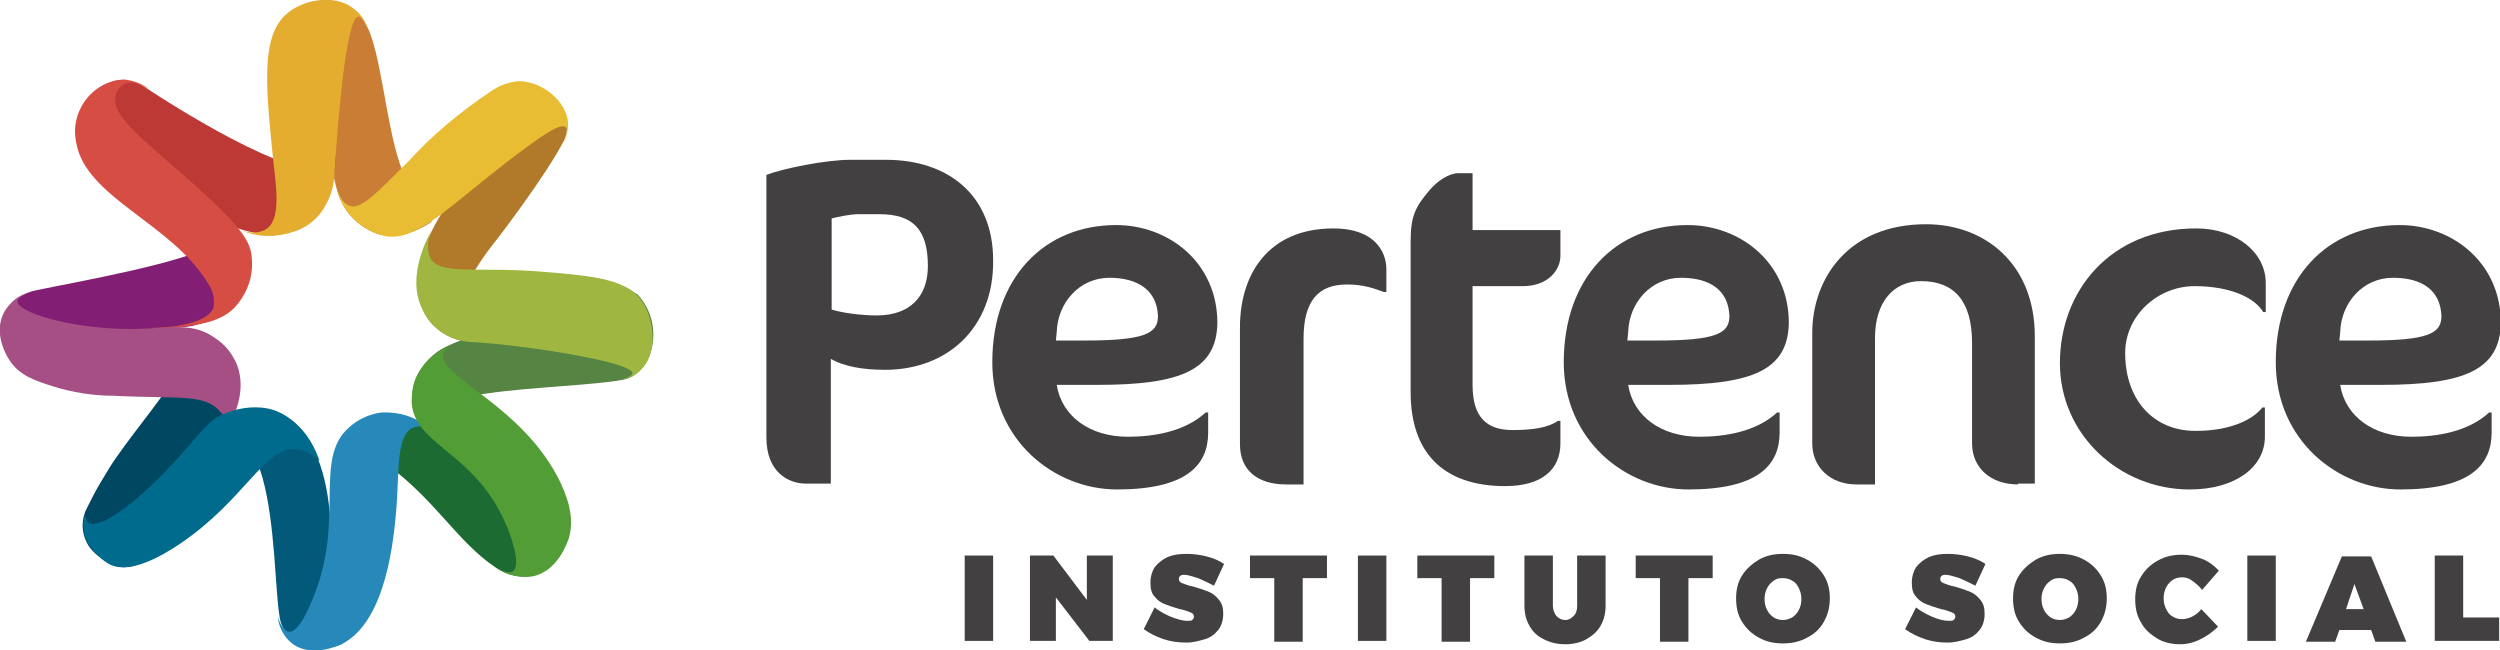
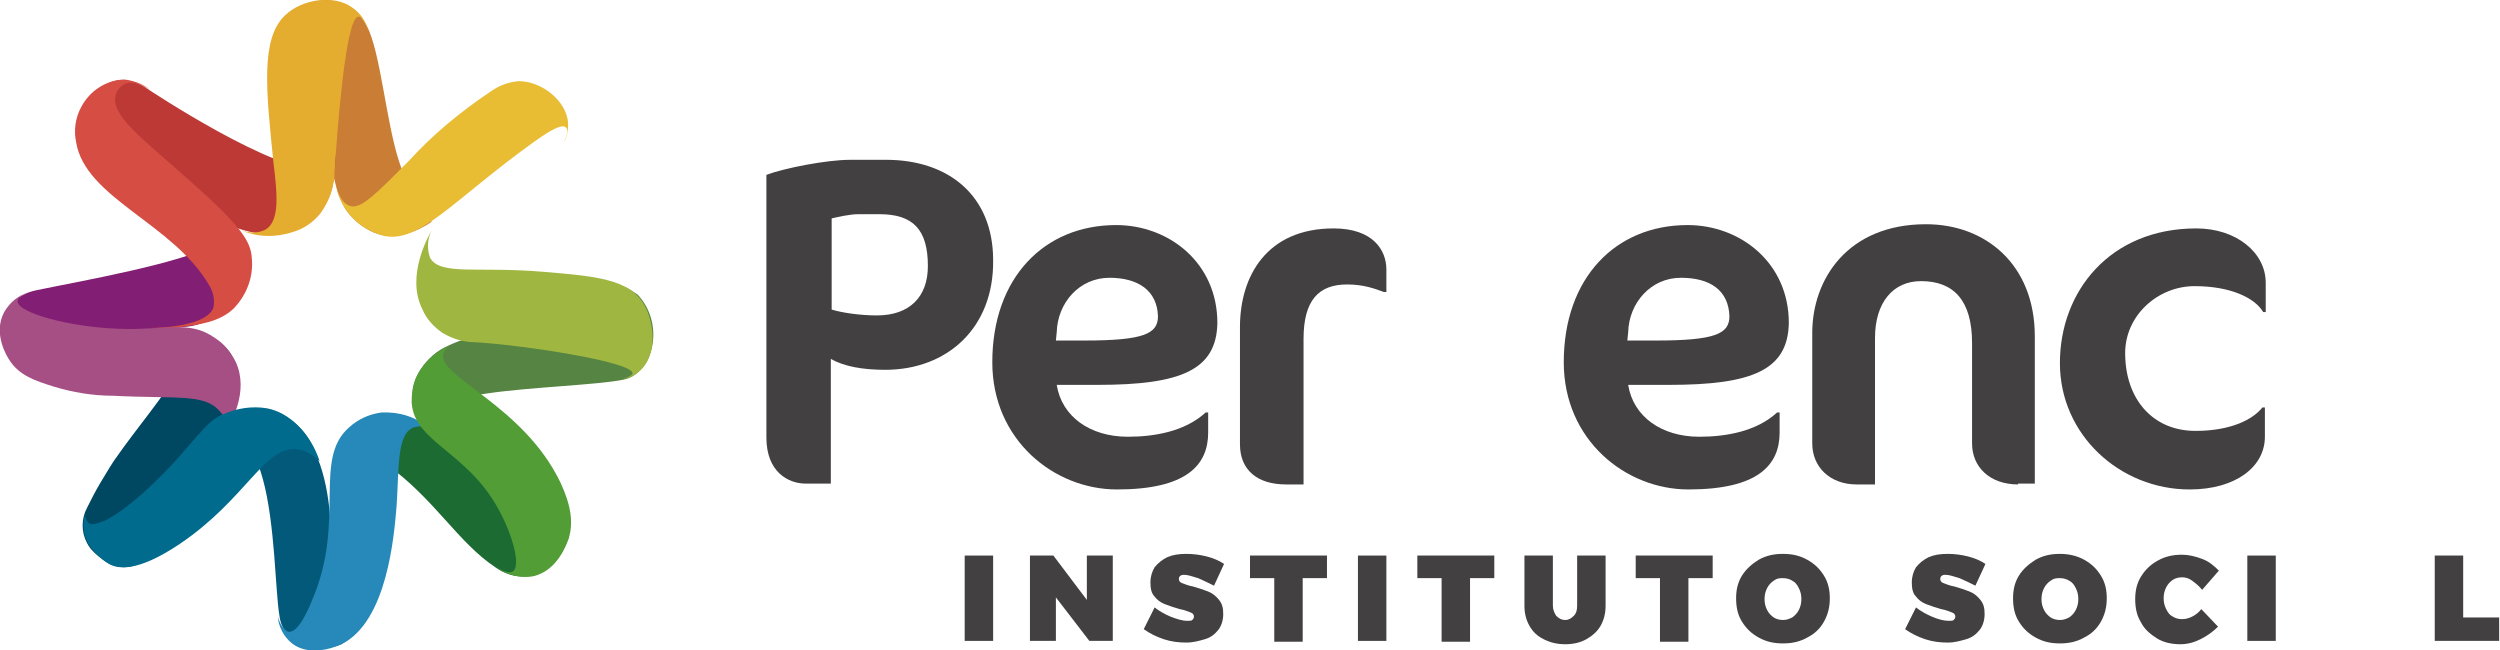
<svg xmlns="http://www.w3.org/2000/svg" version="1.1" id="Layer_1" x="0px" y="0px" viewBox="0 0 298.8 77.7" style="enable-background:new 0 0 298.8 77.7;" xml:space="preserve">
  <style type="text/css">
	.st0{fill:#434041;}
	.st1{fill:#C97D35;}
	.st2{fill:#B17A2A;}
	.st3{fill:#568443;}
	.st4{fill:#1B6B33;}
	.st5{fill:#03597A;}
	.st6{fill:#004762;}
	.st7{fill:#821E73;}
	.st8{fill:#BC3935;}
	.st9{fill:none;stroke:#1E110C;stroke-width:0.15;stroke-miterlimit:10;}
	.st10{fill:#E5AD30;}
	.st11{fill:#D54D43;}
	.st12{fill:#A54F85;}
	.st13{fill:#006B8D;}
	.st14{fill:#2689B9;}
	.st15{fill:#529D36;}
	.st16{fill:#9FB740;}
	.st17{fill:#E8BC33;}
</style>
  <g>
    <g>
      <g>
        <g>
          <path class="st0" d="M105.8,44.2c-2.7,0-4.9-0.4-6.5-1.3v14.9h-3c-2.1,0-4.7-1.4-4.7-5.5V20.9c2.1-0.8,7.2-1.8,10-1.8h4.3      c7.5,0,12.8,4.3,12.8,12C118.8,39.2,113.2,44.2,105.8,44.2z M105.1,25.6h-2.5c-1,0-2.3,0.3-3.2,0.5V37c1.3,0.4,3.5,0.7,5.4,0.7      c3.9,0,6.1-2.2,6.1-5.9C110.9,27.4,109.1,25.6,105.1,25.6z" />
          <path class="st0" d="M131.2,46h-4.9c0.6,3.8,4,6.2,8.5,6.2c3.1,0,6.8-0.6,9.3-2.9h0.3v2.4c0,3.9-2.6,6.8-10.9,6.8      c-7.5,0-14.9-5.9-14.9-15.2c0-10.1,6.2-16.4,14.8-16.4c6.3,0,12.1,4.5,12.1,11.7C145.4,44.2,141.2,46,131.2,46z M132.6,33.2      c-3.6,0-6.2,3-6.3,6.5l-0.1,1h3.4c7.1,0,8.8-0.8,8.8-2.9C138.3,34.7,136,33.2,132.6,33.2z" />
          <path class="st0" d="M165.4,34.9c-1.1-0.4-2.4-0.9-4.4-0.9c-3.4,0-5.2,1.9-5.2,6.5v17.4h-2.1c-3.4,0-5.5-1.7-5.5-4.8V39.1      c0-6.1,3.2-11.8,11.2-11.8c4.7,0,6.3,2.6,6.3,4.9v2.7H165.4z" />
-           <path class="st0" d="M170.8,22.8c1-1.2,2.4-2.1,3.5-2.1h1.7v6.8h10.5v3.1c0,1.6-1.4,3.6-4.5,3.6h-6v11.8c0,3.9,1.7,5.4,4.8,5.4      c2.4,0,4.3-0.3,5.4-1.1h0.3v2.7c0,3.1-2.2,5.1-6.6,5.1c-7.6,0-11.3-4.2-11.3-11.2V28.8C168.6,25.8,169.2,24.7,170.8,22.8z" />
          <path class="st0" d="M199.5,46h-4.9c0.6,3.8,4,6.2,8.5,6.2c3.1,0,6.8-0.6,9.3-2.9h0.3v2.4c0,3.9-2.6,6.8-10.9,6.8      c-7.5,0-14.9-5.9-14.9-15.2c0-10.1,6.2-16.4,14.8-16.4c6.3,0,12.1,4.5,12.1,11.7C213.7,44.2,209.5,46,199.5,46z M200.9,33.2      c-3.6,0-6.2,3-6.3,6.5l-0.1,1h3.4c7.1,0,8.8-0.8,8.8-2.9C206.6,34.7,204.4,33.2,200.9,33.2z" />
          <path class="st0" d="M241.2,57.9c-3.4,0-5.5-2.1-5.5-4.9v-12c0-5.1-2.2-7.4-6.1-7.4c-3.3,0-5.5,2.5-5.5,6.8v17.5h-2.2      c-3.2,0-5.3-2.1-5.3-4.9V39.8c0-6.4,4.2-13,13.6-13c7.1,0,13,4.8,13,13.4v17.6H241.2z" />
          <path class="st0" d="M270.5,37.3c-1-1.7-3.9-3.1-8.2-3.1c-4.4,0-8.3,3.5-8.3,8c0,5.5,3.3,9.3,8.4,9.3c4.3,0,6.9-1.4,8-2.8h0.3      v3.5c0,3.6-3.5,6.3-9,6.3c-8.3,0-15.5-6.5-15.5-15.1c0-8.6,6-16.1,16.3-16.1c4.8,0,8.3,2.9,8.3,6.5v3.5H270.5z" />
-           <path class="st0" d="M284.6,46h-4.9c0.6,3.8,4,6.2,8.5,6.2c3.1,0,6.8-0.6,9.3-2.9h0.3v2.4c0,3.9-2.6,6.8-10.9,6.8      c-7.5,0-14.9-5.9-14.9-15.2c0-10.1,6.2-16.4,14.8-16.4c6.3,0,12.1,4.5,12.1,11.7C298.8,44.2,294.6,46,284.6,46z M286,33.2      c-3.6,0-6.2,3-6.3,6.5l-0.1,1h3.4c7.1,0,8.8-0.8,8.8-2.9C291.7,34.7,289.5,33.2,286,33.2z" />
        </g>
        <g>
          <path class="st1" d="M33.4,3.3C33.6,3.1,33.9,3,34.2,3c2.4,0.2,4,11.7,6,19.4c0.2,0.9,0.6,1.8,1.1,2.6c0.8,1.2,2,2.2,3.4,2.8      c3.3,1.3,6.6-1.1,6.9-1.3c-1.7-2.1-3.1-4.6-3.9-7.2c-1.6-4.9-2.2-13.1-3.9-16.3c-0.4-0.7-0.9-1.4-1.6-1.8      c-0.7-0.5-1.6-0.7-2.5-0.7c-1.5-0.1-2.9,0.2-4.2,1C34.6,1.8,33.9,2.5,33.4,3.3z" />
-           <path class="st2" d="M60.1,10.3c0.2-0.1,0.7-0.2,1,0c0,0,0.1,0.2,0.1,0.5c-0.4,3.8-5.5,10.6-5.5,10.6c-0.9,1.1-1.7,2.3-2.5,3.5      c-1.2,1.7-2.1,3.6-2.7,5.5c-0.6,1.7-0.7,3.5-0.4,5.3c0.3,1.2,0.8,2.2,1.6,3.1c1.3,1.3,3,2.1,4.9,2.1c-0.6-0.1-1.1-0.4-1.4-0.9      c-1.5-1.9,0.2-6.5,4.2-11.4c0,0,5.7-7.4,7.9-11.6c0.2-0.3,0.3-0.7,0.4-1c0.2-1.1-0.1-2.3-0.7-3.3c-1.1-1.7-3-2.7-5-2.7      C61.4,10,60.7,10.1,60.1,10.3z" />
          <path class="st3" d="M74.6,34.2c0.3,0.2,0.9,0.6,0.8,1.1c-0.1,0.3-0.3,0.6-0.5,0.7c-1.7,1.2-16.1,2.8-21.3,5.3      c-1.4,0.6-2.5,1.6-3.3,2.8c-0.6,0.9-0.9,1.8-1,2.9c-0.1,1.7,0.5,3.4,1.7,4.7c-0.3-0.4-0.4-0.9-0.3-1.4c0.4-2.2,5.5-3,7.7-3.3      c4.7-0.7,13-1,16-1.6c0.6-0.1,1.1-0.3,1.6-0.7c0.9-0.7,1.5-1.6,1.8-2.7c0.7-2.4,0.1-5-1.6-6.8C75.6,34.8,75.1,34.5,74.6,34.2z" />
          <path class="st4" d="M68.2,61.7c0,0.4-0.2,0.9-0.5,1.2c-0.5,0.4-1.1,0.6-1.7,0.6c-2.7,0-9.4-8.6-15.4-12.7c-1.4-1-3-1.4-4.6-1.4      c-1.3,0.1-2.6,0.6-3.7,1.4c-1.3,1.1-2.2,2.6-2.6,4.3c0.1-0.6,0.5-1.1,0.9-1.5c0.6-0.4,2-0.7,5.6,1.9c5.8,4.2,8.5,9.3,13,12.3      c1.1,0.8,2.4,1.2,3.8,1.1c1-0.1,2-0.5,2.7-1.2C68.3,65.6,68.2,62.2,68.2,61.7z" />
          <path class="st5" d="M42.8,75.4c-1.2,0.8-1.8,0.7-2.1,0.6c-2.9-1.2,0.9-13.5-3.1-22.1c-0.7-1.9-2.1-3.4-3.9-4.4      c-1.4-0.6-2.9-0.8-4.4-0.6c-1.6,0.2-3.1,0.8-4.4,1.8c0.5-0.4,1.2-0.6,1.9-0.6c2.7,0.2,4.3,6.1,4.6,7.1c1.5,5.4,1.5,13.6,2,16.4      c0.1,0.9,0.5,1.7,1,2.3c0.3,0.3,0.6,0.6,0.9,0.9c2.2,1.5,5.3,0.3,5.5,0.2C41.4,76.6,42.2,76.1,42.8,75.4z" />
          <path class="st6" d="M16.7,67.3c-0.2,0.2-0.8,0.3-0.7-0.1c0.1-0.9,0.4-1.7,0.9-2.4c2.2-3.6,5-6.6,7.7-9.9      c1.2-1.4,2.2-2.9,2.9-4.5c0.4-0.9,0.7-1.8,0.8-2.8c0.5-3-0.2-6.4-3.4-7.3c-1.5-0.4-3-0.5-4.5-0.4c0.8,0,1.5,0.5,1.9,1.2      c0.2,0.7,0.1,1.6-0.3,2.2c-2.5,4.3-5.5,7.6-8.4,11.8C13,56,12.5,56.9,12,57.7c-0.6,1-1.1,2-1.6,3c-0.7,1.3-0.7,2.9,0,4.2      c0.4,0.8,1.1,1.4,1.8,1.9C13.5,67.9,15.3,68.1,16.7,67.3z" />
          <path class="st7" d="M3,44.4c-0.2-0.2-0.4-0.5-0.4-0.7c0-1.6,6.1-2.8,9.9-3.5c1.7-0.4,3.5-0.6,5.3-0.8c4.3-0.4,4.6-0.2,6.1-0.7      c0.8-0.3,5.3-1.9,5.9-6c0.3-3-1.1-5.9-3.6-7.5c0.5,0.7,0.7,1.5,0.6,2.3c-0.2,0.6-0.5,1.1-1,1.5C23,31.3,8.5,33.8,4.3,34.7      c-1,0.2-2,0.7-2.7,1.4c-2,2.4-1.6,5.8,0.7,7.8C2.5,44.1,2.7,44.2,3,44.4z" />
          <path class="st8" d="M9.2,17.1c0-0.6,0.2-1.5,0.8-1.8c1.5-0.8,4.4,3,9.8,7.1C27,27.9,31.2,28,32.3,28c1.8,0,3.5-0.5,4.9-1.6      c0.5-0.4,1-0.9,1.3-1.5c0.4-0.5,0.8-1.2,1-1.8c0.3-0.9,0.4-1.9,0.5-2.9c0.1-0.6,0.1-1.3,0.2-2.2c0,0.7-0.4,1.4-1,1.9      c-0.2,0.1-0.5,0.2-0.8,0.3c-5.2,0.8-20.8-9.6-20.8-9.6c-1-0.7-2.2-1.1-3.5-1c-0.8,0.1-1.5,0.5-2.2,1C9.8,12,8.7,14.6,9.2,17.1      L9.2,17.1z" />
          <path class="st9" d="M33.2,3.6l0.1-0.3C33.3,3.4,33.3,3.5,33.2,3.6z" />
          <path class="st9" d="M59.9,10.4l0.3-0.1C60,10.3,60,10.4,59.9,10.4z" />
          <path class="st10" d="M44,3.6c-0.6-1.4-1-1.7-1.2-1.6c-1.5,0.2-2.5,13.6-2.8,18.4c0,1.8-0.6,3.6-1.7,5.1c-0.8,1-1.9,1.8-3.2,2.2      c-2.1,0.7-4.3,0.7-6.3-0.2c1,0.4,2.1,0.4,3-0.1c1.7-1.1,1.3-4.5,0.9-7.8c-0.9-8.8-1.6-15,1.4-17.8c2-1.9,5.8-2.5,8-0.9      C43.1,1.6,43.7,2.5,44,3.6z" />
          <path class="st11" d="M13.8,11.5c-0.5,2.4,3.4,5.2,9,10.2c6.1,5.4,7.2,7.2,7.3,9.2c0.2,2.2-0.6,4.3-2.1,5.9      c-1.7,1.7-4.2,2-6.5,2.3c-1.2,0.2-2.5,0.2-3.7,0.1c-0.2,0,6.7,0.1,7.7-2.4c0.2-0.9,0-1.9-0.5-2.7C20.7,26.7,10.2,23.7,9.1,17      c-0.3-1.4-0.1-2.9,0.6-4.2c1-1.9,2.9-3.2,5.1-3.3c1.1,0.1,2.2,0.5,3.1,1.2c-0.2-0.1-2-1.3-3.1-0.6      C14.3,10.4,13.9,10.9,13.8,11.5z" />
          <path class="st12" d="M3.5,34.9c-0.8,0.3-1.4,0.7-1.4,1.1c0,1.4,6.2,3.1,12.2,3.3c5.5,0.2,8.3-1.1,11.4,1.1      c1.1,0.7,1.9,1.7,2.5,2.9c1.6,3.6-0.7,7.3-1,7.8c-0.1-0.7-0.4-1.4-0.9-1.9c-1.8-2.2-5.1-1.5-12.8-1.9c-2.4,0-4.8-0.4-7.1-1.1      c-2.2-0.7-4.1-1.3-5.3-3.2c-0.2-0.3-2-3.1-0.6-5.7C1.2,36.1,2.2,35.3,3.5,34.9z" />
          <path class="st13" d="M10.3,61.1c-0.2,0.5-0.1,1,0.3,1.4c0.5,0.4,1.6-0.2,2-0.3c3.9-2,8.8-7.6,8.8-7.6c2.6-3,3.5-4.1,4.5-4.7      c0.3-0.2,0.5-0.3,0.8-0.4c1.6-0.7,3.4-1,5.2-0.7c2.7,0.5,5.2,3,6.3,6.3l-0.5-0.4c-0.6-0.5-1.3-0.9-2.1-1      c-4-0.5-6.1,5.9-14.1,11.3c-5.2,3.5-7.4,2.9-8.3,2.5c-0.9-0.5-1.7-1.2-2.3-2c-0.5-0.7-0.9-1.5-0.9-2.4      C9.9,62.4,10.1,61.7,10.3,61.1z" />
          <path class="st14" d="M34.5,75.5c1.2,0.2,2.5-3,2.9-4c3.9-9.3,0-16.6,4.3-20.4c1.1-1,2.4-1.6,3.9-1.8c2.1-0.1,4.1,0.5,5.7,1.9      c-0.6-0.3-1.3-0.3-1.9-0.1c-2,0.8-1.7,5-2,9.4c-0.3,3.5-1.1,13.8-6.6,16.5c-1.5,0.7-4.1,1.3-5.9-0.1c-1-0.8-1.6-2-1.7-3.2      C33.4,74.4,33.9,75.4,34.5,75.5z" />
          <path class="st15" d="M49.2,48.1c0-1,0.1-2,0.5-2.9c0.9-1.9,2.5-3.3,4.4-4c-0.5,0.2-0.9,0.5-1.1,1c-0.9,2.8,9.5,6.1,14,15.5      c1.3,2.8,1.5,4.8,1,6.6c-0.2,0.5-1.3,4-4.4,4.6c-1.5,0.2-3.1-0.2-4.3-1.1c0.7,0.4,1.5,0.8,2,0.5c1-0.7-0.1-4.5-1.7-7.4      C55.8,53.9,49.5,52.9,49.2,48.1z" />
          <path class="st16" d="M74.3,45.4c1-0.4,1.3-0.6,1.3-0.8c-0.1-1.4-13.4-3.4-18.9-3.7c-1.3,0-2.6-0.4-3.8-1.1      c-1-0.7-1.9-1.6-2.4-2.8c-2.1-4.1,0.9-9.1,1.1-9.5c-0.5,1-0.6,2.2-0.2,3.3c1.2,2.2,5.8,1,13.7,1.7c6.1,0.5,9.9,0.9,11.7,3.6      c1.5,2.3,1.8,6.3-0.3,8.2C75.9,44.9,75.1,45.2,74.3,45.4z" />
          <path class="st17" d="M67.4,17c0.3-0.7,0.6-1.5,0.2-1.8c-0.6-0.5-2.7,1-3.7,1.7c-9.5,6.8-13.7,12.2-18,11.3      C44.4,27.8,43,27,42,25.9c-0.9-1-1.5-2.2-1.8-3.6c0.3,1,0.7,2,1.6,2.3c1.3,0.5,3.2-1.5,7-5.3c2.9-3.2,6.3-6,9.9-8.4      c1-0.7,2.1-1.1,3.3-1.2c2.7,0,5.7,2.3,5.9,5C67.9,15.6,67.8,16.3,67.4,17z" />
        </g>
      </g>
      <g>
        <g>
          <path class="st0" d="M115.3,66.4h3.4v10.2h-3.4V66.4z" />
          <path class="st0" d="M129.9,66.4h3.1v10.2h-2.8l-4-5.2v5.2h-3.1V66.4h2.8l4,5.3V66.4z" />
          <path class="st0" d="M143.2,69.1c-0.7-0.2-1.2-0.4-1.7-0.4c-0.4,0-0.6,0.2-0.6,0.5c0,0.2,0.1,0.4,0.4,0.5      c0.3,0.1,0.7,0.3,1.3,0.4c0.7,0.2,1.3,0.4,1.8,0.6c0.5,0.2,0.9,0.5,1.3,1s0.5,1,0.5,1.7c0,0.7-0.2,1.4-0.6,1.9      c-0.4,0.5-0.9,0.9-1.6,1.1c-0.7,0.2-1.4,0.4-2.2,0.4c-0.9,0-1.8-0.1-2.7-0.4c-0.9-0.3-1.7-0.7-2.4-1.2l1.3-2.6      c0.5,0.4,1.2,0.8,1.9,1.1c0.8,0.3,1.4,0.5,2,0.5c0.3,0,0.5,0,0.6-0.1s0.2-0.2,0.2-0.4c0-0.2-0.1-0.4-0.4-0.5      c-0.3-0.1-0.7-0.3-1.3-0.4c-0.7-0.2-1.3-0.4-1.8-0.6c-0.5-0.2-0.9-0.5-1.2-0.9c-0.4-0.4-0.5-1-0.5-1.7c0-0.7,0.2-1.3,0.5-1.8      c0.4-0.5,0.9-0.9,1.5-1.2c0.7-0.3,1.4-0.4,2.3-0.4c0.8,0,1.6,0.1,2.4,0.3c0.8,0.2,1.5,0.5,2.1,0.9l-1.2,2.6      C144.5,69.7,143.9,69.4,143.2,69.1z" />
          <path class="st0" d="M149.4,66.4h9.2v2.7h-2.9v7.6h-3.4v-7.6h-2.9V66.4z" />
          <path class="st0" d="M162.3,66.4h3.4v10.2h-3.4V66.4z" />
          <path class="st0" d="M169.4,66.4h9.2v2.7h-2.9v7.6h-3.4v-7.6h-2.9V66.4z" />
          <path class="st0" d="M186,73.6c0.3,0.3,0.6,0.5,1.1,0.5c0.4,0,0.7-0.2,1-0.5s0.4-0.7,0.4-1.2v-6h3.4v6c0,0.9-0.2,1.7-0.6,2.4      c-0.4,0.7-1,1.2-1.7,1.6s-1.6,0.6-2.5,0.6c-1,0-1.8-0.2-2.6-0.6s-1.3-0.9-1.7-1.6c-0.4-0.7-0.6-1.5-0.6-2.4v-6h3.4v6      C185.6,72.9,185.8,73.3,186,73.6z" />
          <path class="st0" d="M195.5,66.4h9.2v2.7h-2.9v7.6h-3.4v-7.6h-2.9V66.4z" />
          <path class="st0" d="M216,66.9c0.9,0.5,1.5,1.1,2,1.9c0.5,0.8,0.7,1.7,0.7,2.7c0,1-0.2,1.9-0.7,2.8s-1.2,1.5-2,1.9      c-0.9,0.5-1.8,0.7-2.9,0.7c-1.1,0-2-0.2-2.9-0.7c-0.9-0.5-1.5-1.1-2-1.9s-0.7-1.7-0.7-2.8c0-1,0.2-1.9,0.7-2.7s1.2-1.4,2-1.9      c0.9-0.5,1.8-0.7,2.9-0.7C214.2,66.2,215.1,66.4,216,66.9z M212,69.4c-0.3,0.2-0.6,0.5-0.8,0.9c-0.2,0.4-0.3,0.8-0.3,1.3      s0.1,0.9,0.3,1.3c0.2,0.4,0.5,0.7,0.8,0.9c0.3,0.2,0.7,0.3,1.1,0.3s0.7-0.1,1.1-0.3c0.3-0.2,0.6-0.5,0.8-0.9      c0.2-0.4,0.3-0.8,0.3-1.3s-0.1-0.9-0.3-1.3c-0.2-0.4-0.4-0.7-0.8-0.9c-0.3-0.2-0.7-0.3-1.1-0.3S212.4,69.1,212,69.4z" />
          <path class="st0" d="M234.2,69.1c-0.7-0.2-1.2-0.4-1.7-0.4c-0.4,0-0.6,0.2-0.6,0.5c0,0.2,0.1,0.4,0.4,0.5      c0.3,0.1,0.7,0.3,1.3,0.4c0.7,0.2,1.3,0.4,1.8,0.6c0.5,0.2,0.9,0.5,1.3,1s0.5,1,0.5,1.7c0,0.7-0.2,1.4-0.6,1.9s-0.9,0.9-1.6,1.1      c-0.7,0.2-1.4,0.4-2.2,0.4c-0.9,0-1.8-0.1-2.7-0.4c-0.9-0.3-1.7-0.7-2.4-1.2l1.3-2.6c0.5,0.4,1.2,0.8,1.9,1.1s1.4,0.5,2,0.5      c0.3,0,0.5,0,0.6-0.1c0.1-0.1,0.2-0.2,0.2-0.4c0-0.2-0.1-0.4-0.4-0.5c-0.3-0.1-0.7-0.3-1.3-0.4c-0.7-0.2-1.3-0.4-1.8-0.6      c-0.5-0.2-0.9-0.5-1.2-0.9c-0.4-0.4-0.5-1-0.5-1.7c0-0.7,0.2-1.3,0.5-1.8c0.4-0.5,0.9-0.9,1.5-1.2c0.7-0.3,1.4-0.4,2.3-0.4      c0.8,0,1.6,0.1,2.4,0.3c0.8,0.2,1.5,0.5,2.1,0.9l-1.2,2.6C235.5,69.7,234.9,69.4,234.2,69.1z" />
          <path class="st0" d="M249.1,66.9c0.9,0.5,1.5,1.1,2,1.9c0.5,0.8,0.7,1.7,0.7,2.7c0,1-0.2,1.9-0.7,2.8s-1.2,1.5-2,1.9      c-0.9,0.5-1.8,0.7-2.9,0.7c-1.1,0-2-0.2-2.9-0.7c-0.9-0.5-1.5-1.1-2-1.9s-0.7-1.7-0.7-2.8c0-1,0.2-1.9,0.7-2.7s1.2-1.4,2-1.9      c0.9-0.5,1.8-0.7,2.9-0.7C247.2,66.2,248.2,66.4,249.1,66.9z M245.1,69.4c-0.3,0.2-0.6,0.5-0.8,0.9c-0.2,0.4-0.3,0.8-0.3,1.3      s0.1,0.9,0.3,1.3c0.2,0.4,0.5,0.7,0.8,0.9c0.3,0.2,0.7,0.3,1.1,0.3s0.7-0.1,1.1-0.3c0.3-0.2,0.6-0.5,0.8-0.9      c0.2-0.4,0.3-0.8,0.3-1.3s-0.1-0.9-0.3-1.3c-0.2-0.4-0.4-0.7-0.8-0.9c-0.3-0.2-0.7-0.3-1.1-0.3S245.5,69.1,245.1,69.4z" />
          <path class="st0" d="M262,69.4c-0.4-0.3-0.8-0.4-1.2-0.4c-0.4,0-0.8,0.1-1.1,0.3c-0.3,0.2-0.6,0.5-0.8,0.9      c-0.2,0.4-0.3,0.8-0.3,1.3s0.1,0.9,0.3,1.3c0.2,0.4,0.4,0.7,0.8,0.9c0.3,0.2,0.7,0.3,1.1,0.3c0.4,0,0.8-0.1,1.2-0.3      c0.4-0.2,0.8-0.5,1.1-0.9l2,2.1c-0.6,0.6-1.3,1.1-2.1,1.5s-1.6,0.6-2.4,0.6c-1,0-2-0.2-2.8-0.7c-0.8-0.5-1.5-1.1-1.9-1.9      c-0.5-0.8-0.7-1.7-0.7-2.8c0-1,0.2-1.9,0.7-2.7c0.5-0.8,1.1-1.4,2-1.9s1.8-0.7,2.9-0.7c0.8,0,1.6,0.2,2.4,0.5s1.4,0.8,2,1.4      l-2,2.3C262.8,70,262.4,69.7,262,69.4z" />
          <path class="st0" d="M268.6,66.4h3.4v10.2h-3.4V66.4z" />
-           <path class="st0" d="M283.9,76.7l-0.5-1.4h-3.8l-0.5,1.4h-3.5l4.3-10.2h3.5l4.2,10.2H283.9z M280.4,72.8h2.1l-1.1-3L280.4,72.8z      " />
          <path class="st0" d="M291,66.4h3.4v7.4h4.3v2.8H291V66.4z" />
        </g>
      </g>
    </g>
  </g>
</svg>